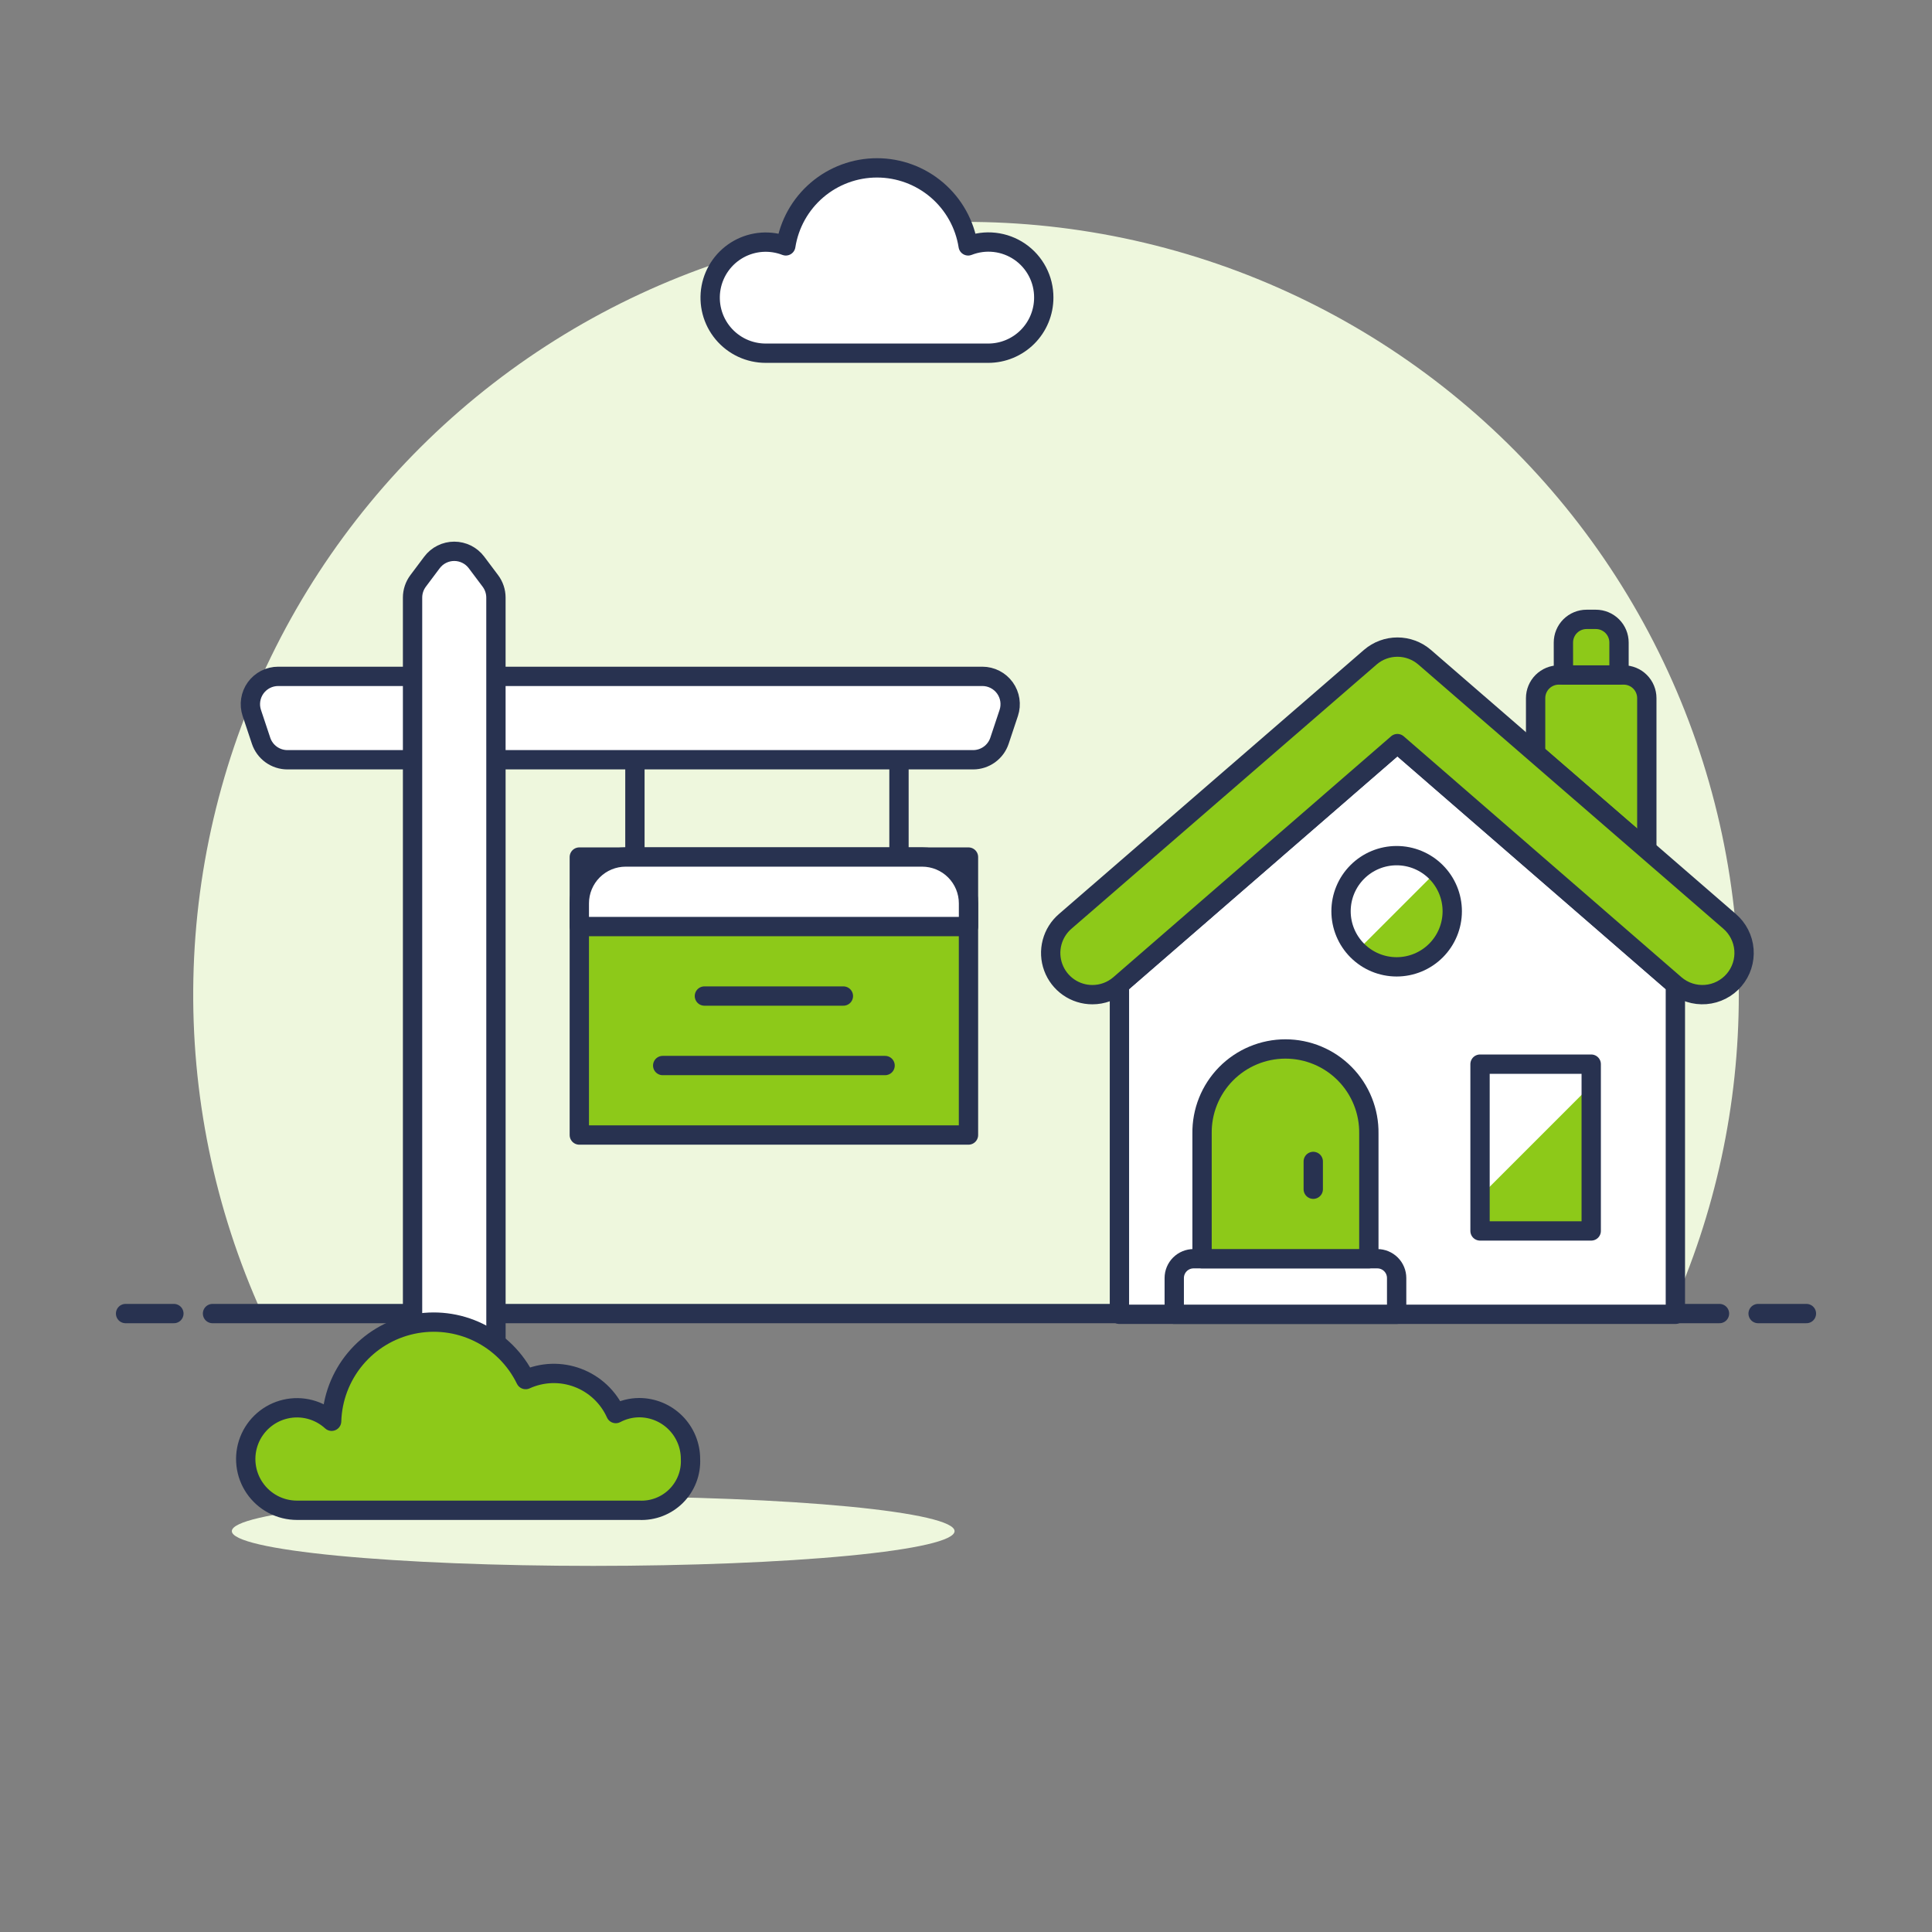
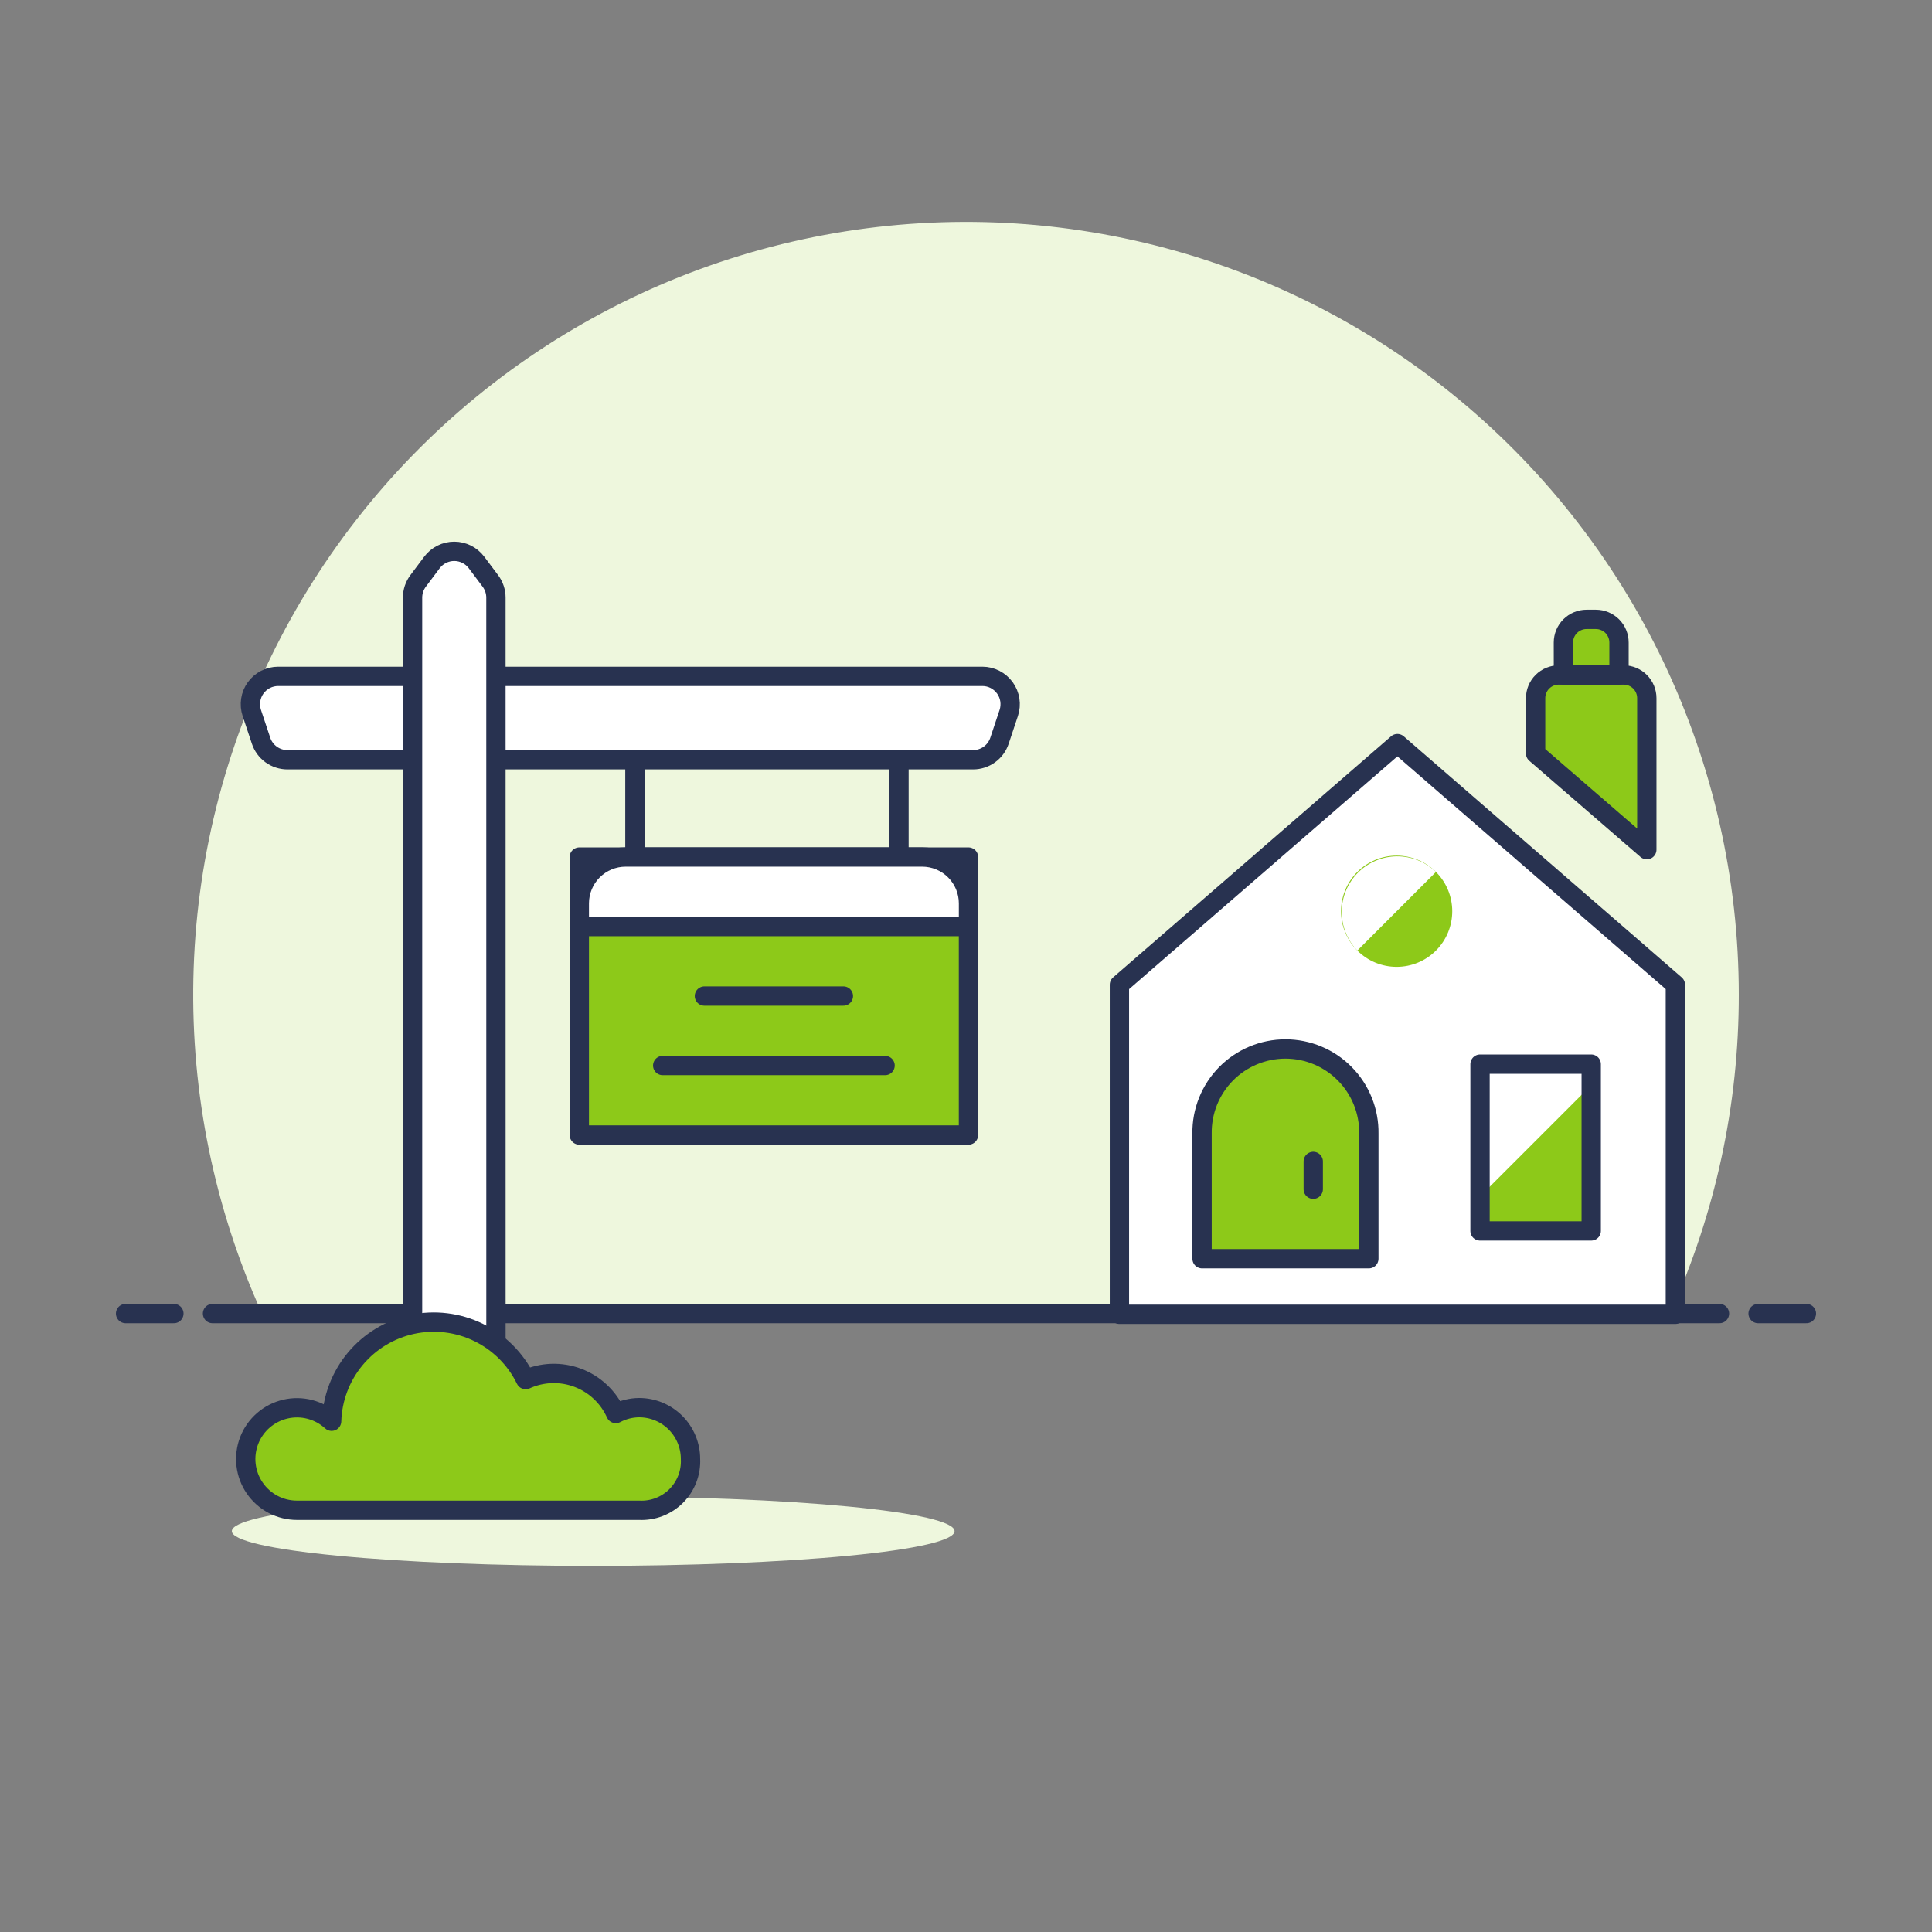
<svg xmlns="http://www.w3.org/2000/svg" width="160" height="160" viewBox="0 0 160 160" fill="none">
  <rect x="0" y="0" width="160" height="160" fill="#808080" stroke="none" />
  <path d="M144 82.384C144.001 72.832 141.864 63.401 137.746 54.783C133.628 46.165 127.633 38.577 120.201 32.577C112.769 26.578 104.088 22.317 94.795 20.109C85.502 17.901 75.832 17.801 66.496 19.817C57.159 21.832 48.392 25.912 40.837 31.757C33.282 37.602 27.132 45.064 22.837 53.595C18.541 62.127 16.21 71.511 16.014 81.061C15.817 90.611 17.761 100.083 21.702 108.784H138.298C142.062 100.492 144.007 91.49 144 82.384Z" fill="#EEF7DD" />
  <path d="M17.6 108.784H142.4" stroke="#283250" stroke-width="1.6" stroke-linecap="round" stroke-linejoin="round" />
  <path d="M10.4 108.784H14.4" stroke="#283250" stroke-width="1.6" stroke-linecap="round" stroke-linejoin="round" />
  <path d="M145.6 108.784H149.6" stroke="#283250" stroke-width="1.6" stroke-linecap="round" stroke-linejoin="round" />
-   <path d="M86.44 24.648C86.444 23.899 86.265 23.161 85.917 22.498C85.57 21.834 85.065 21.266 84.447 20.843C83.829 20.421 83.117 20.156 82.373 20.072C81.629 19.988 80.876 20.088 80.179 20.363C79.897 18.563 78.981 16.923 77.597 15.738C76.212 14.553 74.45 13.902 72.628 13.902C70.806 13.902 69.043 14.553 67.659 15.738C66.274 16.923 65.359 18.563 65.077 20.363C64.446 20.118 63.77 20.016 63.095 20.062C62.421 20.109 61.765 20.303 61.174 20.632C60.583 20.961 60.072 21.416 59.677 21.965C59.282 22.514 59.014 23.143 58.889 23.808C58.766 24.473 58.79 25.157 58.96 25.811C59.13 26.465 59.443 27.074 59.876 27.594C60.308 28.113 60.85 28.531 61.462 28.818C62.075 29.104 62.743 29.252 63.419 29.251H81.835C82.44 29.251 83.038 29.133 83.597 28.901C84.156 28.67 84.663 28.331 85.091 27.904C85.519 27.476 85.858 26.968 86.089 26.41C86.321 25.851 86.44 25.253 86.44 24.648Z" fill="white" stroke="#283250" stroke-width="1.6" stroke-linejoin="round" />
  <path d="M136.382 70.366V57.818C136.382 57.308 136.18 56.82 135.82 56.46C135.46 56.1 134.972 55.898 134.462 55.898H129.093C128.584 55.898 128.095 56.1 127.735 56.46C127.375 56.82 127.173 57.308 127.173 57.818V62.4L136.382 70.366Z" fill="#8DC919" stroke="#283250" stroke-width="1.6" stroke-linejoin="round" />
  <path d="M138.747 108.846H92.706V81.55L115.726 61.582L138.747 81.547V108.846Z" fill="white" />
  <path d="M138.747 108.846H92.706V81.55L115.726 61.582L138.747 81.547V108.846Z" stroke="#283250" stroke-width="1.6" stroke-linejoin="round" />
-   <path d="M90.469 82.373C89.762 82.374 89.072 82.157 88.493 81.754C87.913 81.35 87.471 80.778 87.227 80.115C86.982 79.452 86.947 78.73 87.127 78.046C87.306 77.363 87.691 76.751 88.229 76.293L113.49 54.419C114.113 53.884 114.908 53.59 115.73 53.59C116.551 53.59 117.346 53.884 117.97 54.419L143.224 76.29C143.569 76.584 143.853 76.943 144.059 77.347C144.266 77.751 144.391 78.191 144.427 78.644C144.463 79.096 144.41 79.55 144.27 79.982C144.13 80.413 143.907 80.813 143.613 81.158C143.319 81.504 142.959 81.787 142.555 81.994C142.152 82.2 141.711 82.325 141.259 82.361C140.807 82.397 140.352 82.344 139.92 82.204C139.489 82.065 139.089 81.841 138.744 81.547L115.726 61.582L92.706 81.55C92.081 82.082 91.288 82.373 90.469 82.373Z" fill="#8DC919" stroke="#283250" stroke-width="1.6" stroke-linejoin="round" />
  <path d="M129.477 55.899H134.08V53.213C134.08 52.704 133.878 52.215 133.518 51.855C133.158 51.495 132.669 51.293 132.16 51.293H131.394C130.884 51.293 130.396 51.495 130.036 51.855C129.676 52.215 129.474 52.704 129.474 53.213L129.477 55.899Z" fill="#8DC919" stroke="#283250" stroke-width="1.6" stroke-linejoin="round" />
-   <path d="M115.664 108.846H97.246V105.842C97.246 105.417 97.415 105.01 97.715 104.71C98.015 104.41 98.422 104.242 98.846 104.242H114.064C114.488 104.242 114.895 104.41 115.195 104.71C115.495 105.01 115.664 105.417 115.664 105.842V108.846Z" fill="white" stroke="#283250" stroke-width="1.6" stroke-linejoin="round" />
  <path d="M113.362 104.242H99.549V93.883C99.535 92.967 99.703 92.058 100.044 91.208C100.385 90.358 100.891 89.584 101.534 88.931C102.177 88.279 102.943 87.76 103.788 87.407C104.633 87.053 105.539 86.871 106.455 86.871C107.371 86.871 108.278 87.053 109.123 87.407C109.968 87.76 110.734 88.279 111.376 88.931C112.019 89.584 112.526 90.358 112.866 91.208C113.207 92.058 113.376 92.967 113.362 93.883V104.242Z" fill="#8DC919" stroke="#283250" stroke-width="1.6" stroke-linejoin="round" />
  <path d="M108.758 98.486V96.186" stroke="#283250" stroke-width="1.6" stroke-linecap="round" stroke-linejoin="round" />
  <path d="M111.059 75.466C111.059 76.687 111.544 77.858 112.408 78.722C113.271 79.585 114.443 80.07 115.664 80.07C116.885 80.07 118.056 79.585 118.92 78.722C119.784 77.858 120.269 76.687 120.269 75.466C120.269 74.244 119.784 73.073 118.92 72.21C118.056 71.346 116.885 70.861 115.664 70.861C114.443 70.861 113.271 71.346 112.408 72.21C111.544 73.073 111.059 74.244 111.059 75.466Z" fill="#8DC919" />
  <path d="M118.92 72.211C118.052 71.372 116.889 70.908 115.681 70.918C114.474 70.928 113.319 71.412 112.465 72.266C111.611 73.12 111.126 74.275 111.116 75.482C111.105 76.69 111.569 77.853 112.408 78.722L118.92 72.211Z" fill="white" />
-   <path d="M111.059 75.466C111.059 76.687 111.544 77.858 112.408 78.722C113.271 79.585 114.443 80.07 115.664 80.07C116.885 80.07 118.056 79.585 118.92 78.722C119.784 77.858 120.269 76.687 120.269 75.466C120.269 74.244 119.784 73.073 118.92 72.21C118.056 71.346 116.885 70.861 115.664 70.861C114.443 70.861 113.271 71.346 112.408 72.21C111.544 73.073 111.059 74.244 111.059 75.466V75.466Z" stroke="#283250" stroke-width="1.6" stroke-linecap="round" stroke-linejoin="round" />
  <path d="M122.57 88.128H131.778V101.941H122.57V88.128Z" fill="#8DC919" />
  <path d="M131.749 89.902C131.716 89.423 131.504 88.973 131.154 88.644C130.803 88.315 130.341 88.13 129.861 88.128H124.49C123.98 88.128 123.492 88.33 123.132 88.69C122.772 89.05 122.57 89.539 122.57 90.048V99.083L131.749 89.902Z" fill="white" />
  <path d="M122.57 88.128H131.778V101.941H122.57V88.128Z" stroke="#283250" stroke-width="1.6" stroke-linecap="round" stroke-linejoin="round" />
  <path d="M47.976 70.978H80.205V93.998H47.976V70.978Z" fill="#8DC919" stroke="#283250" stroke-width="1.6" stroke-linejoin="round" />
  <path d="M47.976 76.733V74.813C47.976 73.794 48.381 72.818 49.101 72.097C49.821 71.377 50.798 70.973 51.816 70.973H76.368C77.386 70.973 78.363 71.377 79.083 72.097C79.803 72.818 80.208 73.794 80.208 74.813V76.733H47.976Z" fill="white" stroke="#283250" stroke-width="1.6" stroke-linejoin="round" />
  <path d="M82.773 61.346C82.62 61.804 82.327 62.203 81.935 62.485C81.543 62.767 81.072 62.92 80.589 62.92H23.805C23.322 62.92 22.851 62.768 22.459 62.486C22.067 62.203 21.773 61.804 21.621 61.346L20.853 59.043C20.738 58.697 20.707 58.328 20.762 57.968C20.817 57.607 20.958 57.264 21.171 56.968C21.385 56.672 21.666 56.432 21.99 56.265C22.315 56.099 22.675 56.013 23.04 56.013H81.36C81.724 56.014 82.083 56.101 82.406 56.268C82.73 56.434 83.01 56.675 83.223 56.97C83.436 57.265 83.575 57.607 83.631 57.967C83.686 58.327 83.655 58.694 83.541 59.04L82.773 61.346Z" fill="white" stroke="#283250" stroke-width="1.6" stroke-linejoin="round" />
  <path d="M41.071 49.491C41.071 48.993 40.909 48.508 40.61 48.109L39.458 46.574C39.243 46.289 38.965 46.058 38.646 45.899C38.326 45.74 37.974 45.657 37.618 45.657C37.261 45.657 36.909 45.74 36.59 45.899C36.27 46.058 35.992 46.289 35.778 46.574L34.627 48.109C34.328 48.508 34.166 48.993 34.166 49.491V122.771H41.074L41.071 49.491Z" fill="white" stroke="#283250" stroke-width="1.6" stroke-linejoin="round" />
  <path d="M19.2 126.802C19.2 127.565 22.353 128.297 27.965 128.837C33.578 129.377 41.189 129.68 49.126 129.68C57.063 129.68 64.675 129.377 70.287 128.837C75.9 128.297 79.053 127.565 79.053 126.802C79.053 126.038 75.9 125.306 70.287 124.766C64.675 124.226 57.063 123.923 49.126 123.923C41.189 123.923 33.578 124.226 27.965 124.766C22.353 125.306 19.2 126.038 19.2 126.802Z" fill="#EEF7DD" />
  <path d="M57.184 120.826C57.184 119.699 56.736 118.618 55.939 117.821C55.142 117.024 54.061 116.576 52.934 116.576C52.258 116.58 51.594 116.747 50.997 117.064C50.693 116.387 50.259 115.778 49.719 115.27C49.178 114.762 48.543 114.365 47.849 114.104C47.156 113.842 46.417 113.72 45.676 113.745C44.935 113.77 44.206 113.942 43.531 114.25C42.703 112.548 41.328 111.173 39.626 110.345C37.925 109.517 35.995 109.283 34.145 109.68C32.294 110.078 30.631 111.084 29.42 112.539C28.209 113.993 27.52 115.811 27.464 117.702C26.955 117.236 26.34 116.9 25.672 116.725C25.004 116.549 24.303 116.54 23.631 116.697C22.958 116.853 22.334 117.172 21.812 117.625C21.291 118.077 20.887 118.65 20.637 119.294C20.387 119.938 20.298 120.633 20.378 121.319C20.457 122.005 20.703 122.661 21.094 123.231C21.484 123.801 22.008 124.266 22.619 124.588C23.23 124.909 23.911 125.076 24.602 125.075H52.934C53.499 125.102 54.064 125.01 54.592 124.806C55.119 124.602 55.599 124.29 55.999 123.89C56.399 123.49 56.711 123.011 56.915 122.483C57.119 121.955 57.211 121.391 57.184 120.826Z" fill="#8DC919" stroke="#283250" stroke-width="1.6" stroke-linecap="round" stroke-linejoin="round" />
  <path d="M52.581 70.978V62.92" stroke="#283250" stroke-width="1.6" stroke-linejoin="round" />
  <path d="M74.45 70.978V62.92" stroke="#283250" stroke-width="1.6" stroke-linejoin="round" />
  <path d="M58.336 82.488H69.846" stroke="#283250" stroke-width="1.6" stroke-linecap="round" stroke-linejoin="round" />
  <path d="M54.882 88.243H73.299" stroke="#283250" stroke-width="1.6" stroke-linecap="round" stroke-linejoin="round" />
</svg>